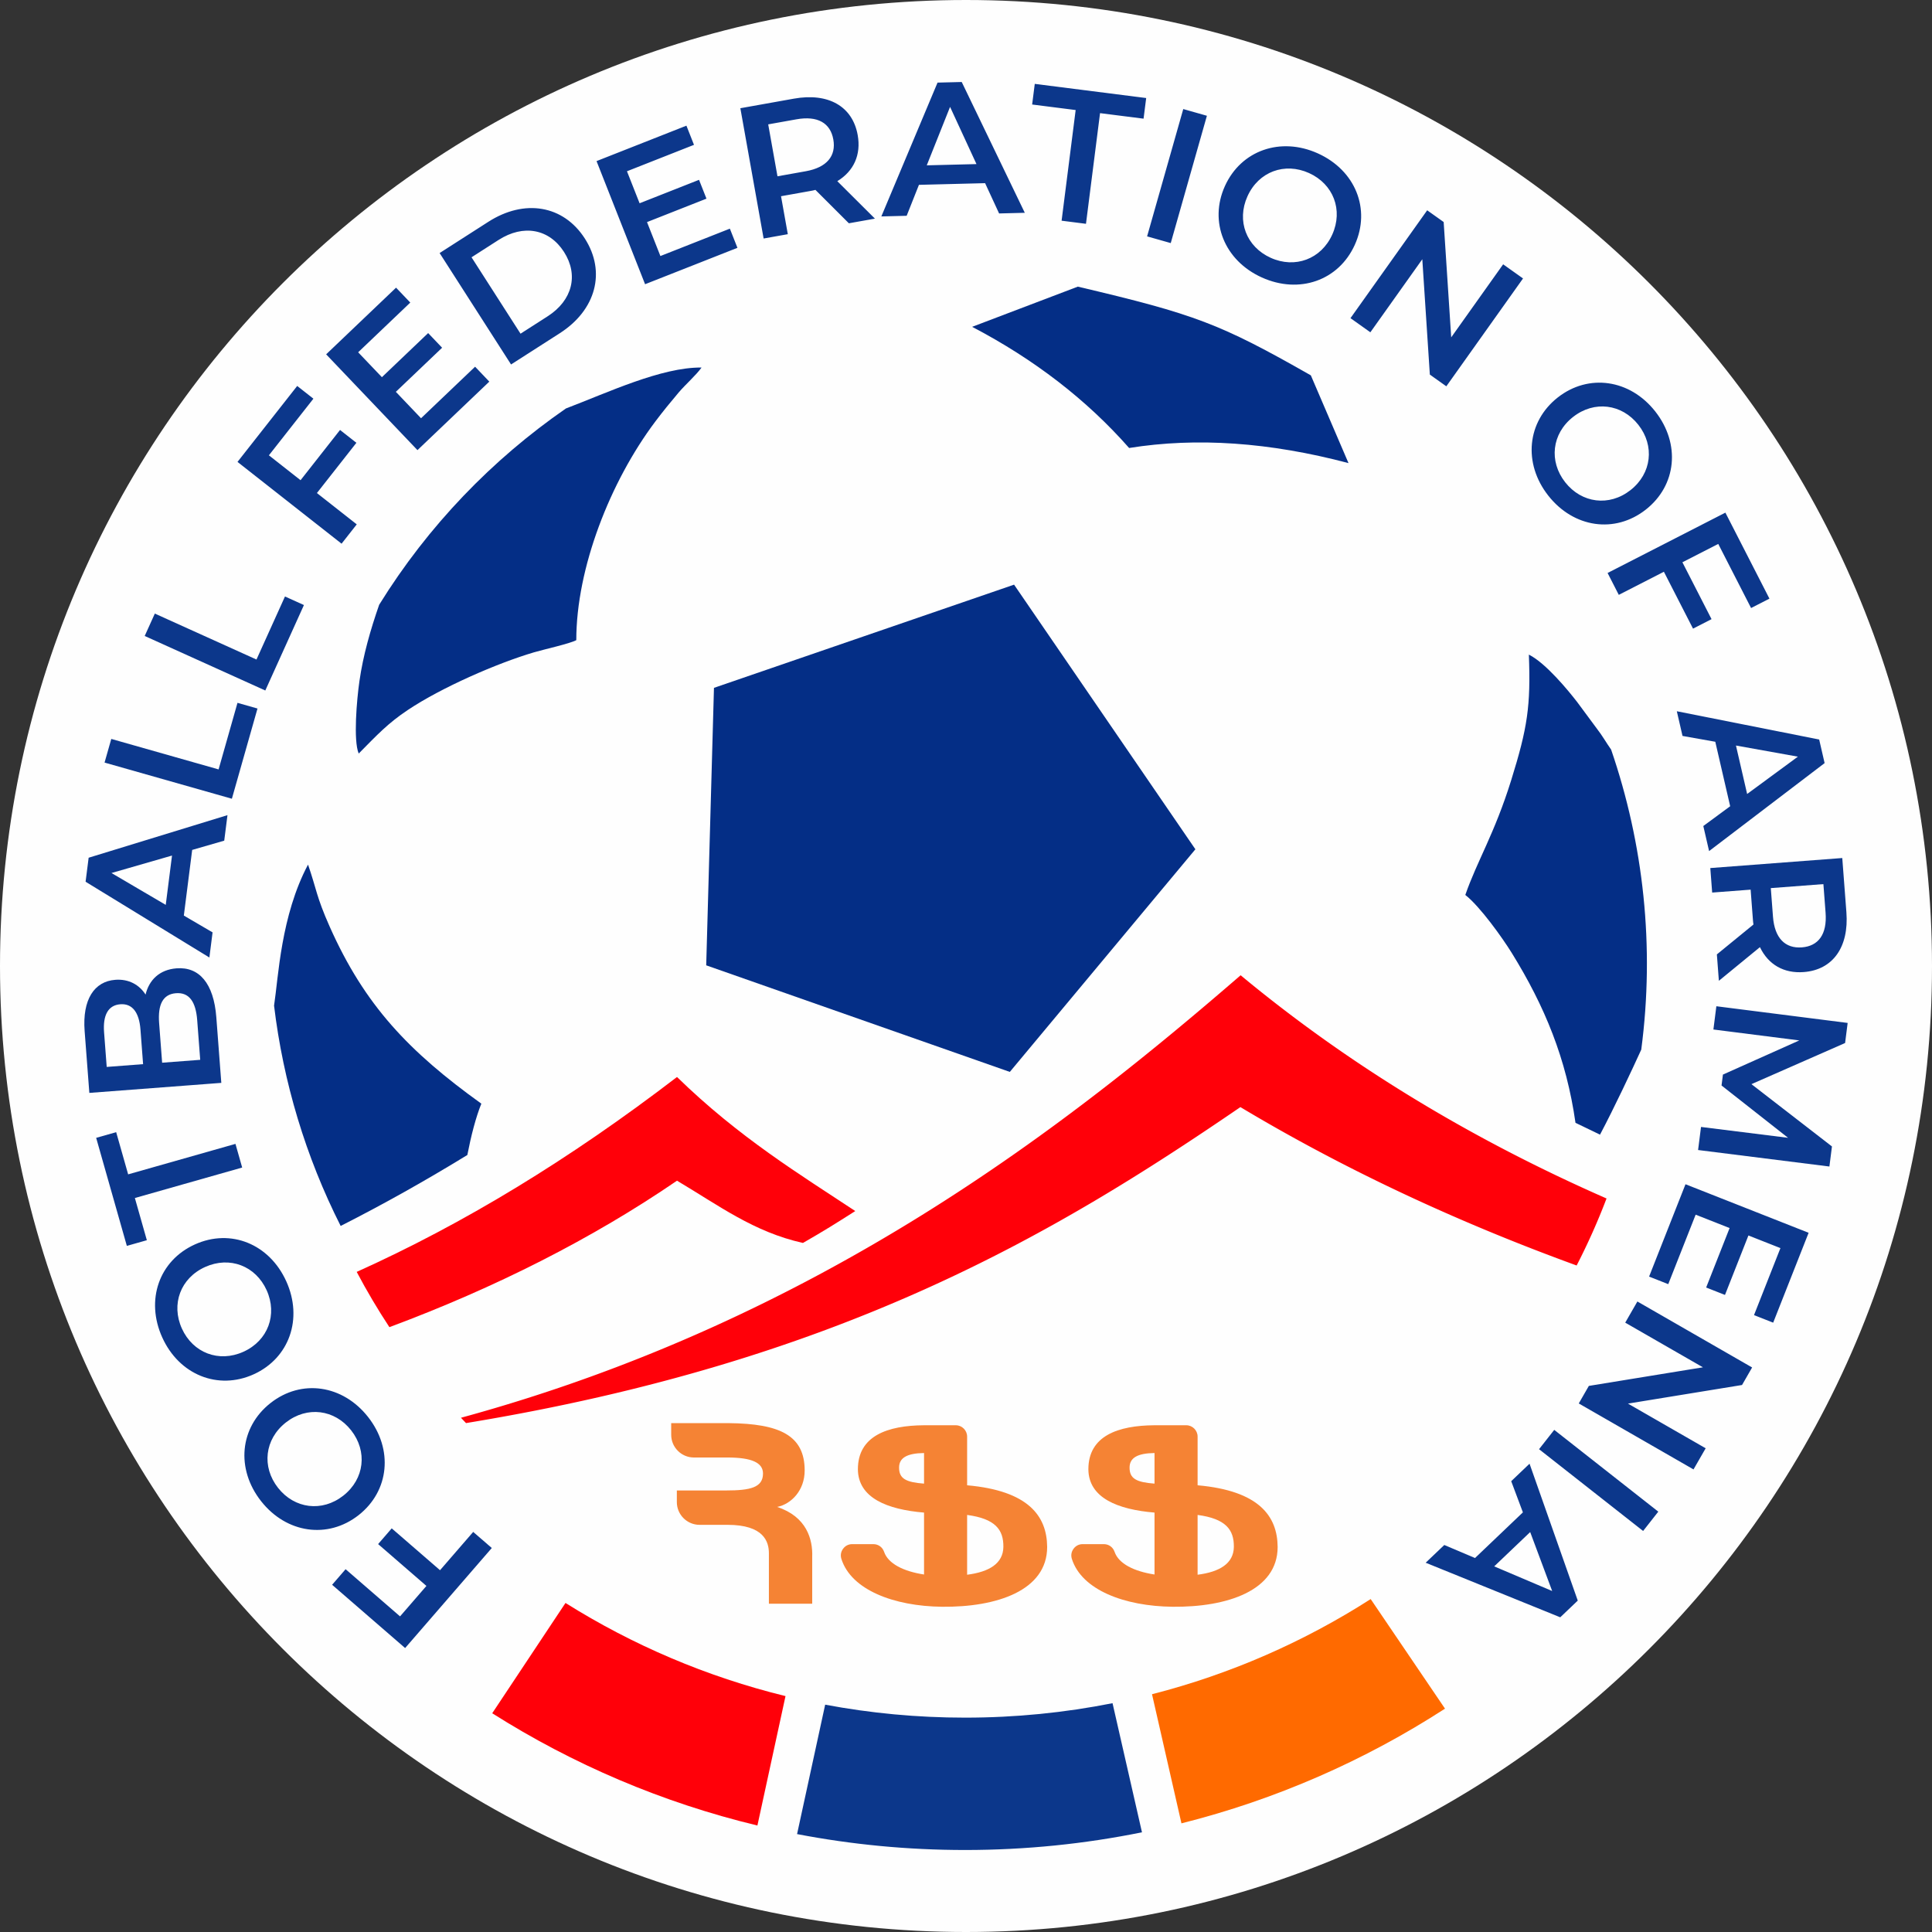
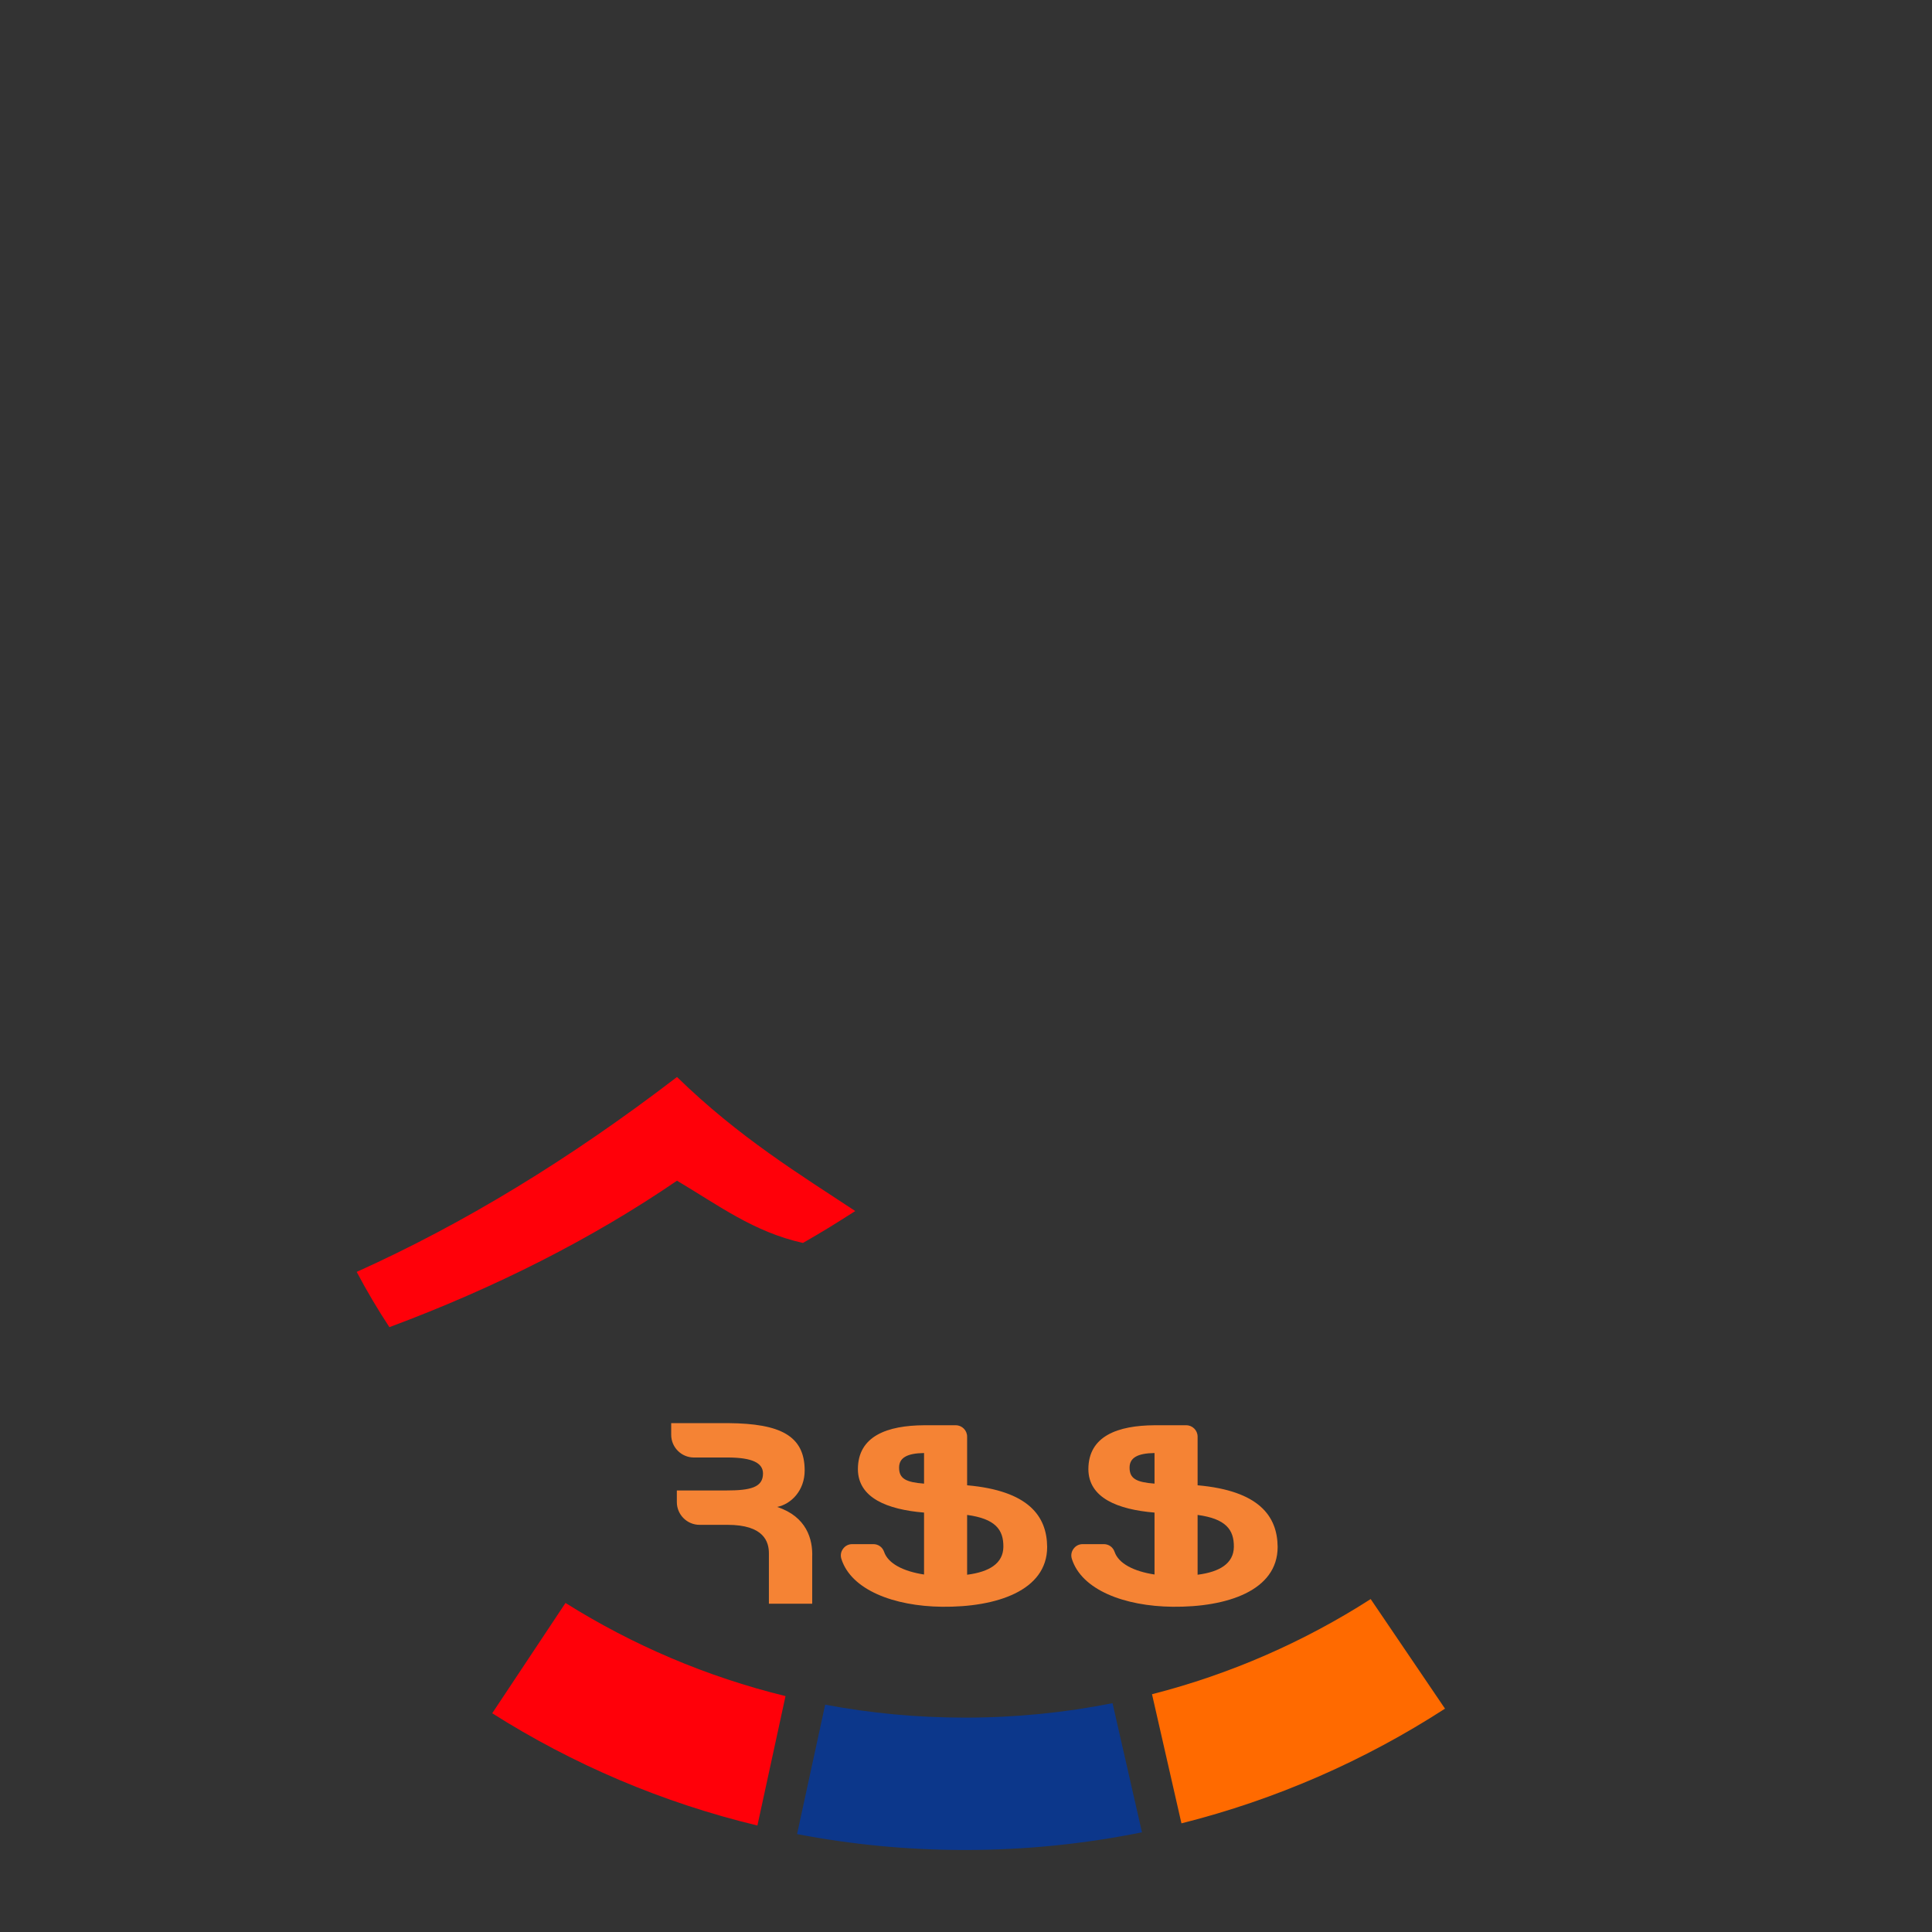
<svg xmlns="http://www.w3.org/2000/svg" xml:space="preserve" fill-rule="evenodd" clip-rule="evenodd" image-rendering="optimizeQuality" shape-rendering="geometricPrecision" text-rendering="geometricPrecision" viewBox="0 0 8609.52 8609.52">
  <rect x="0" y="0" width="8609.52" height="8609.52" fill="#333333" stroke="none" />
  <defs id="defs4">
    <style id="style2" type="text/css">.fil2{fill:#042e86}.fil1,.fil3{fill:#0c378b;fill-rule:nonzero}.fil3{fill:#ff0009}</style>
  </defs>
  <g id="Layer_x0020_1" transform="translate(-1541.7 -3962.95)">
    <g id="_2490156637824">
-       <path id="path7" fill="#fefefe" d="M5846.46 3962.95c2377.42 0 4304.76 1927.3 4304.76 4304.76 0 2377.42-1927.34 4304.76-4304.76 4304.76-2377.46 0-4304.76-1927.34-4304.76-4304.76 0-2377.46 1927.3-4304.76 4304.76-4304.76z" />
-       <path id="path9" d="m3081.77 10955.75-60.12 69.45 325.41 281.89 386.16-445.81-82.81-71.73-147.81 170.69-215.28-186.46-60.65 70.04 215.24 186.46-117.48 135.67zm100.26-678.19c-112.97-143.76-296.99-170.65-434.76-62.34-137.8 108.27-155.2 293.43-42.22 437.17 112.97 143.78 297.64 170.1 434.76 62.36 137.13-107.81 155.2-293.44 42.22-437.19zm-75.53 59.33c73.41 93.43 59.84 216.59-34.9 291.06-94.74 74.43-217.64 58.48-291.04-34.94-73.39-93.39-59.8-216.57 34.92-291 94.72-74.45 217.64-58.52 291.02 34.88zm-289.02-663.94c-75.31-166.61-247.58-236.67-407.24-164.49-159.7 72.2-220.85 247.8-145.55 414.39 75.33 166.61 248.33 236.32 407.24 164.51 158.94-71.87 220.85-247.83 145.55-414.41zm-87.54 39.55c48.94 108.25 6.32 224.63-103.48 274.27-109.76 49.65-225.28 4.76-274.25-103.48-48.94-108.27-6.3-224.61 103.5-274.25 109.78-49.65 225.3-4.76 274.23 103.46zm-109.04-546.71-29.92-105.39-478.19 135.81-53.39-188.01-89.15 25.3 136.71 481.46 89.13-25.31-53.37-188.05 478.17-135.79zm-430.47-770.71c-27.8-43.54-74.65-70.41-135.14-65.81-93.25 7.11-147.15 87.26-136.42 228.39l20.98 275.55 588.07-44.69-22.22-292.38c-11.52-151.24-76.32-225.71-177.13-218.05-76.46 5.81-122.76 52.4-138.15 116.99zm-184.94 167.81c-5.75-75.61 17.87-120.51 72.48-124.67 53.74-4.07 83.92 36.75 89.67 112.36l11.75 154.57-162.15 12.34-11.75-154.61zm415.02-53.5 13.43 176.42-169.72 12.89-13.39-176.44c-6.28-82.3 16.38-128.82 75.18-133.31 58.82-4.45 88.27 38.09 94.51 120.43zm120.45-800.24 14.43-113.68-618.66 189.76-13.6 107.01 551.65 337.62 14.21-111.99-128.05-74.88 37.17-292.54zm-260.61 286.22-241.87-142.01 269.78-77.8-27.91 219.8zm294.69-473.03 114.15-402.01-89.15-25.35-84.21 296.67-478.21-135.83-29.94 105.37 567.36 161.14zm148.92-482.32 172.15-380.79-84.43-38.19-127.03 280.98-452.97-204.78-45.12 99.8 537.4 242.97zm214.39-1300.41-72.22-56.75-266 338.48 463.72 364.45 67.66-86.12-177.54-139.55 175.96-223.9-72.87-57.26-175.94 223.92-141.1-110.89 198.35-252.38zm479.65 87.17-112.24-117.72 206.14-196.52-62.22-65.26-206.1 196.52-105.83-110.96 232.32-221.54-63.37-66.46-311.59 297.09 406.95 426.87 320.16-305.24-63.37-66.46L3418 5826.77zm401.12-239.67 217.07-139.15c160.98-103.23 207.28-273.01 111.75-422.01-95.49-148.94-269.09-177.74-430.08-74.53l-217.07 139.17zm42.2-137.15-218.31-340.45 120.59-77.34c110.63-70.91 225.47-49.45 291.42 53.39 65.96 102.85 37.5 216.14-73.13 287.09l-120.57 77.32zm623.31-346.02-59.65-151.3 264.92-104.43-33.07-83.9-264.92 104.47-56.26-142.64 298.66-117.74-33.7-85.45-400.55 157.89 216.32 548.68 411.54-162.2-33.7-85.45zm956-166.71-167.62-166.91c73.33-44.8 106.54-117.48 90.85-205.41-22.95-128.56-131.44-189.65-284.06-162.38l-238.86 42.68 103.68 580.59 107.8-19.25-30.22-169.19 131.06-23.43c7.48-1.32 14.96-2.66 22.24-4.8l149 148.84 116.12-20.73zm-185.43-352.91c13.05 73.01-28.19 124.86-122.76 141.75l-126.08 22.52-41.32-231.42 126.08-22.54c94.55-16.87 151.04 16.69 164.07 89.69zm738.76 329.82 114.53-2.91-281.06-582.87-107.8 2.72-250.43 596.32 112.85-2.85 54.69-137.91 294.82-7.46 62.4 134.98zm-322.34-214.39 103.86-260.51 117.68 254.92zm600.87 246.69 108.64 13.82 62.7-493.13 193.92 24.63 11.67-91.93-496.5-63.09-11.67 91.95 193.9 24.63-62.66 493.13zm381.04 69.84 105.35 29.9 161.14-567.34-105.37-29.92zm511.22 183.09c166.59 75.28 342.19 14.15 414.37-145.55 72.2-159.69 2.11-331.93-164.47-407.26-166.61-75.28-342.56-13.37-414.39 145.55-71.87 158.92-2.13 331.93 164.49 407.26zm39.57-87.56c-108.29-48.94-153.13-164.45-103.48-274.23 49.65-109.8 165.98-152.44 274.23-103.46 108.27 48.94 153.11 164.45 103.5 274.23-49.65 109.78-166.02 152.4-274.25 103.46zm1035.83 29-231.44 325.47-33.6-513.94-73.48-52.26-341.79 480.65 88.58 62.99 231.46-325.47 33.6 513.96 73.46 52.22 341.79-480.63zm201.04 1030.65c112.97 143.78 296.95 170.63 434.76 62.34 137.78-108.29 155.16-293.43 42.19-437.17-112.97-143.78-297.62-170.1-434.74-62.34-137.15 107.8-155.18 293.43-42.2 437.17zm75.51-59.33c-73.43-93.43-59.84-216.61 34.88-291.04 94.76-74.43 217.64-58.5 291.06 34.9 73.39 93.41 59.84 216.59-34.9 291.02-94.72 74.45-217.64 58.5-291.04-34.88zm828.35 560.35 81.77-41.87-196.3-383.21-524.92 268.88 49.92 97.5 200.96-102.95 129.84 253.44 82.5-42.24-129.84-253.46 159.74-81.79 146.32 285.71zm-212.91 971.44 25.77 111.67 514.78-392.05-24.23-105.1-634.37-125.96 25.37 110 146.06 25.96 66.32 287.34-119.7 88.13zm145.49-358.68 276.02 49.59-226.22 166.32zm-76.12 1048.43 182.95-149.98c37.15 77.46 106.14 117.85 195.2 111.06 130.22-9.88 201.91-111.67 190.14-266.28l-18.41-241.93-588.09 44.69 8.31 109.25 171.42-13.03 10.08 132.72c.59 7.58 1.14 15.16 2.56 22.62l-163.09 133.25 8.94 117.64zm369.76-148.96c-73.94 5.63-121.36-40.65-128.64-136.4l-9.72-127.72 234.39-17.83 9.72 127.72c7.28 95.79-31.81 148.6-105.75 154.23zm-462.42 903.05 585.2 73.52 11.36-89.43-358.82-277.6 417.4-183.35 11.38-89.47-585.08-74.35-13.19 103.62 382.81 48.68-340.37 152.22-6.18 48.62 296.48 233.17-387.91-48.44-13.07 102.8zm-10.83 288.09 151.28 59.65-104.49 264.96 83.9 33.07 104.45-264.94 142.64 56.26-117.74 298.62 85.43 33.66 157.95-400.51-548.7-216.34-162.24 411.52 85.41 33.68zm44.61 1041-346.26-199.07 508.35-82.89 44.94-78.13-511.3-294-54.17 94.25 346.22 199.06-508.35 82.87-44.92 78.17 511.32 293.96 54.17-94.21zm-674.8-82.01-67.68 86.1 463.74 364.43 67.68-86.1zm-489.96 513.01-82.95 79.04 599.69 243.19 78.07-74.45-214.88-610.02-81.71 77.93 52.09 138.92-213.41 203.48-136.89-58.09zm382.78-57.62 98.01 262.74-258.39-109.84 160.37-152.89z" class="fil1" />
-       <path id="polygon11" d="m4688.76 8264.7 34.57-1236.49 1337.34-459.88 807.97 1179.23-826.95 992.09z" class="fil2" />
-       <path id="path13" d="m7383.13 5635.59 167.83 391.06c-350.87-92.89-676.85-115.67-977.6-67.36-189.15-214.94-422.46-394.82-699.49-539.92l470.87-179.06c523.7 123.37 632.62 164.41 1038.39 395.28zM2762.99 8444.43c40.89 339.96 140.65 672.6 296.77 981.65 191.89-97.24 379.78-202.89 564.53-316.14 16.57-85.24 37.64-167.58 62.4-228.76-322.26-231.79-519.57-437.52-676.06-789.41-60.04-135-58.46-167.36-96.28-275.87-121.2 228.11-131.85 501.06-151.36 628.52zm6092.64 195.81c60.71-461.16 9.86-916.89-134.31-1336.87-22.22-31.4-38.94-61.93-63.76-93.74l-87.97-118.8c-39.59-51.12-139.69-173.33-214.82-210.75 8.68 229.07-6.04 326-78.7 559.47-74.57 239.47-152.34 360.67-204.53 511.56 66.52 52.11 166.12 192.5 206.48 257.6 147.83 238.7 243.94 472.64 284.51 757.81 36.3 17.83 72.72 35.37 109.27 52.68 63.44-119.57 143.35-289.92 183.84-378.96zM4063.64 5783.19c-327.89 226.89-613.25 521.34-832.26 874.67-38.98 112.13-71.4 225.16-87.89 339.88-12.03 83.48-27.74 264.41-3.35 323.23 82.5-83.33 129.29-134.29 218.92-194.15 148.98-99.55 396.18-207.97 562.64-257.07 43.46-12.81 161.79-39.15 188.09-54.13-.12-320.22 150.49-705.91 352.15-974.23 34.25-45.55 68.9-87.83 103.68-128.94 30.47-36.02 77.5-76.83 102.32-111.63-178.48-2.01-418.88 111.85-604.29 182.38z" class="fil2" />
      <path id="path15" d="M3276.93 9877.13c469.65-174.8 903.09-393.68 1281.67-652.7 185.63 110 341.75 228.66 561.3 277.42 99.39-57.09 140-83.05 233.11-142.11-243.8-161.4-518.03-327.62-794.41-597.4-481.93 369.29-952.26 654.47-1427.34 868.52 44.69 84.53 93.29 166.71 145.67 246.26z" class="fil3" />
-       <path id="path17" d="M3595.87 10280.87C5205.04 9841.78 6309.2 8967.13 7070.36 8309c489.19 405.77 1038.03 734.61 1630.49 994.69a2927.882 2927.882 0 0 1-133.19 298.66c-530.47-192.99-1034.51-427.91-1498.39-705.85-834.72 571.02-1788.27 1134.72-3450.79 1408.13-7.6-7.85-15.14-15.79-22.62-23.76z" class="fil3" />
      <path id="path19" fill="#f58334" fill-rule="nonzero" d="M5004.8 10678.29c62.95-12.58 122.74-73.43 122.74-162.6 0-156.3-111.2-208.78-338.82-210.87h-255.97v51.97c0 55.73 45.41 101.18 101.16 101.18h155.84c99.67 1.06 152.09 22.03 152.09 71.34 0 61.89-55.59 75.55-163.62 75.55h-220.31v51.99c0 55.71 45.45 101.16 101.16 101.16h124.39c162.62 0 184.65 75.53 184.65 126.95v224.47h192.99v-207.7c3.17-79.72-25.16-180.43-156.3-223.44zm846.65-96.52v-216.89c0-27.87-22.74-50.61-50.61-50.61H5659.5c-162.6 1.04-294.8 47.19-294.8 196.16 1.06 127.99 131.14 179.39 294.8 193.01v275.93c-91.63-13.98-160.04-48.27-178.03-101.04-7.13-20.87-25.85-34.29-47.91-34.29h-94.11c-16.67 0-30.98 7.26-40.85 20.73-9.84 13.44-12.46 29.29-7.42 45.2 43.6 137.74 233.62 210.85 449.09 213.11 241.26 2.54 467.85-71.32 467.85-266.46-1.04-137.44-82.85-250.71-356.67-274.84zm-303.17-78.68c0-44.06 35.67-63.98 111.22-65.04v136.38c-80.79-6.3-111.22-22.05-111.22-71.34zm464.72 353.52c-1.06 73.44-62.91 111.22-161.56 123.78v-266.46c124.86 16.79 162.62 65.06 161.56 142.68zm865.55-274.84v-216.89c0-27.87-22.74-50.61-50.65-50.61h-141.34c-162.6 1.04-294.76 47.19-294.76 196.16 1.06 127.99 131.12 179.39 294.76 193.01v275.93c-91.59-13.98-160-48.27-177.99-101.04-7.13-20.87-25.89-34.29-47.95-34.29h-94.07c-16.67 0-31.02 7.26-40.89 20.73-9.8 13.44-12.42 29.29-7.4 45.2 43.58 137.74 233.64 210.85 449.11 213.11 241.24 2.54 467.85-71.32 467.85-266.46-1.04-137.44-82.87-250.71-356.67-274.84zm-303.17-78.68c0-44.06 35.67-63.98 111.18-65.04v136.38c-80.75-6.3-111.18-22.05-111.18-71.34zm464.72 353.52c-1.06 73.44-62.95 111.22-161.56 123.78v-266.46c124.82 16.79 162.58 65.06 161.56 142.68z" />
      <path id="path21" d="M5042.17 11521.22c-351.87-86.1-681.97-227.7-980.47-415.04l-326.54 491.52c358.9 227.24 756.93 398.13 1181.79 500.26l125.22-576.73z" class="fil3" />
      <path id="path23" d="M5093.64 12136.16c242.34 46.56 492.54 70.89 748.43 70.89 270.08 0 533.8-27.15 788.56-78.84l-131.16-575.39c-212.58 42.24-432.4 64.41-657.4 64.41-212.95 0-421.24-19.86-623.21-57.81l-125.22 576.75z" class="fil1" />
      <path id="path25" fill="#ff6a00" fill-rule="nonzero" d="M6806.56 12088.29c422.74-106.28 818.35-280.77 1174.47-511.12l-331.24-488.35c-296.22 189.94-624.29 334.53-974.41 424.04z" />
    </g>
  </g>
</svg>